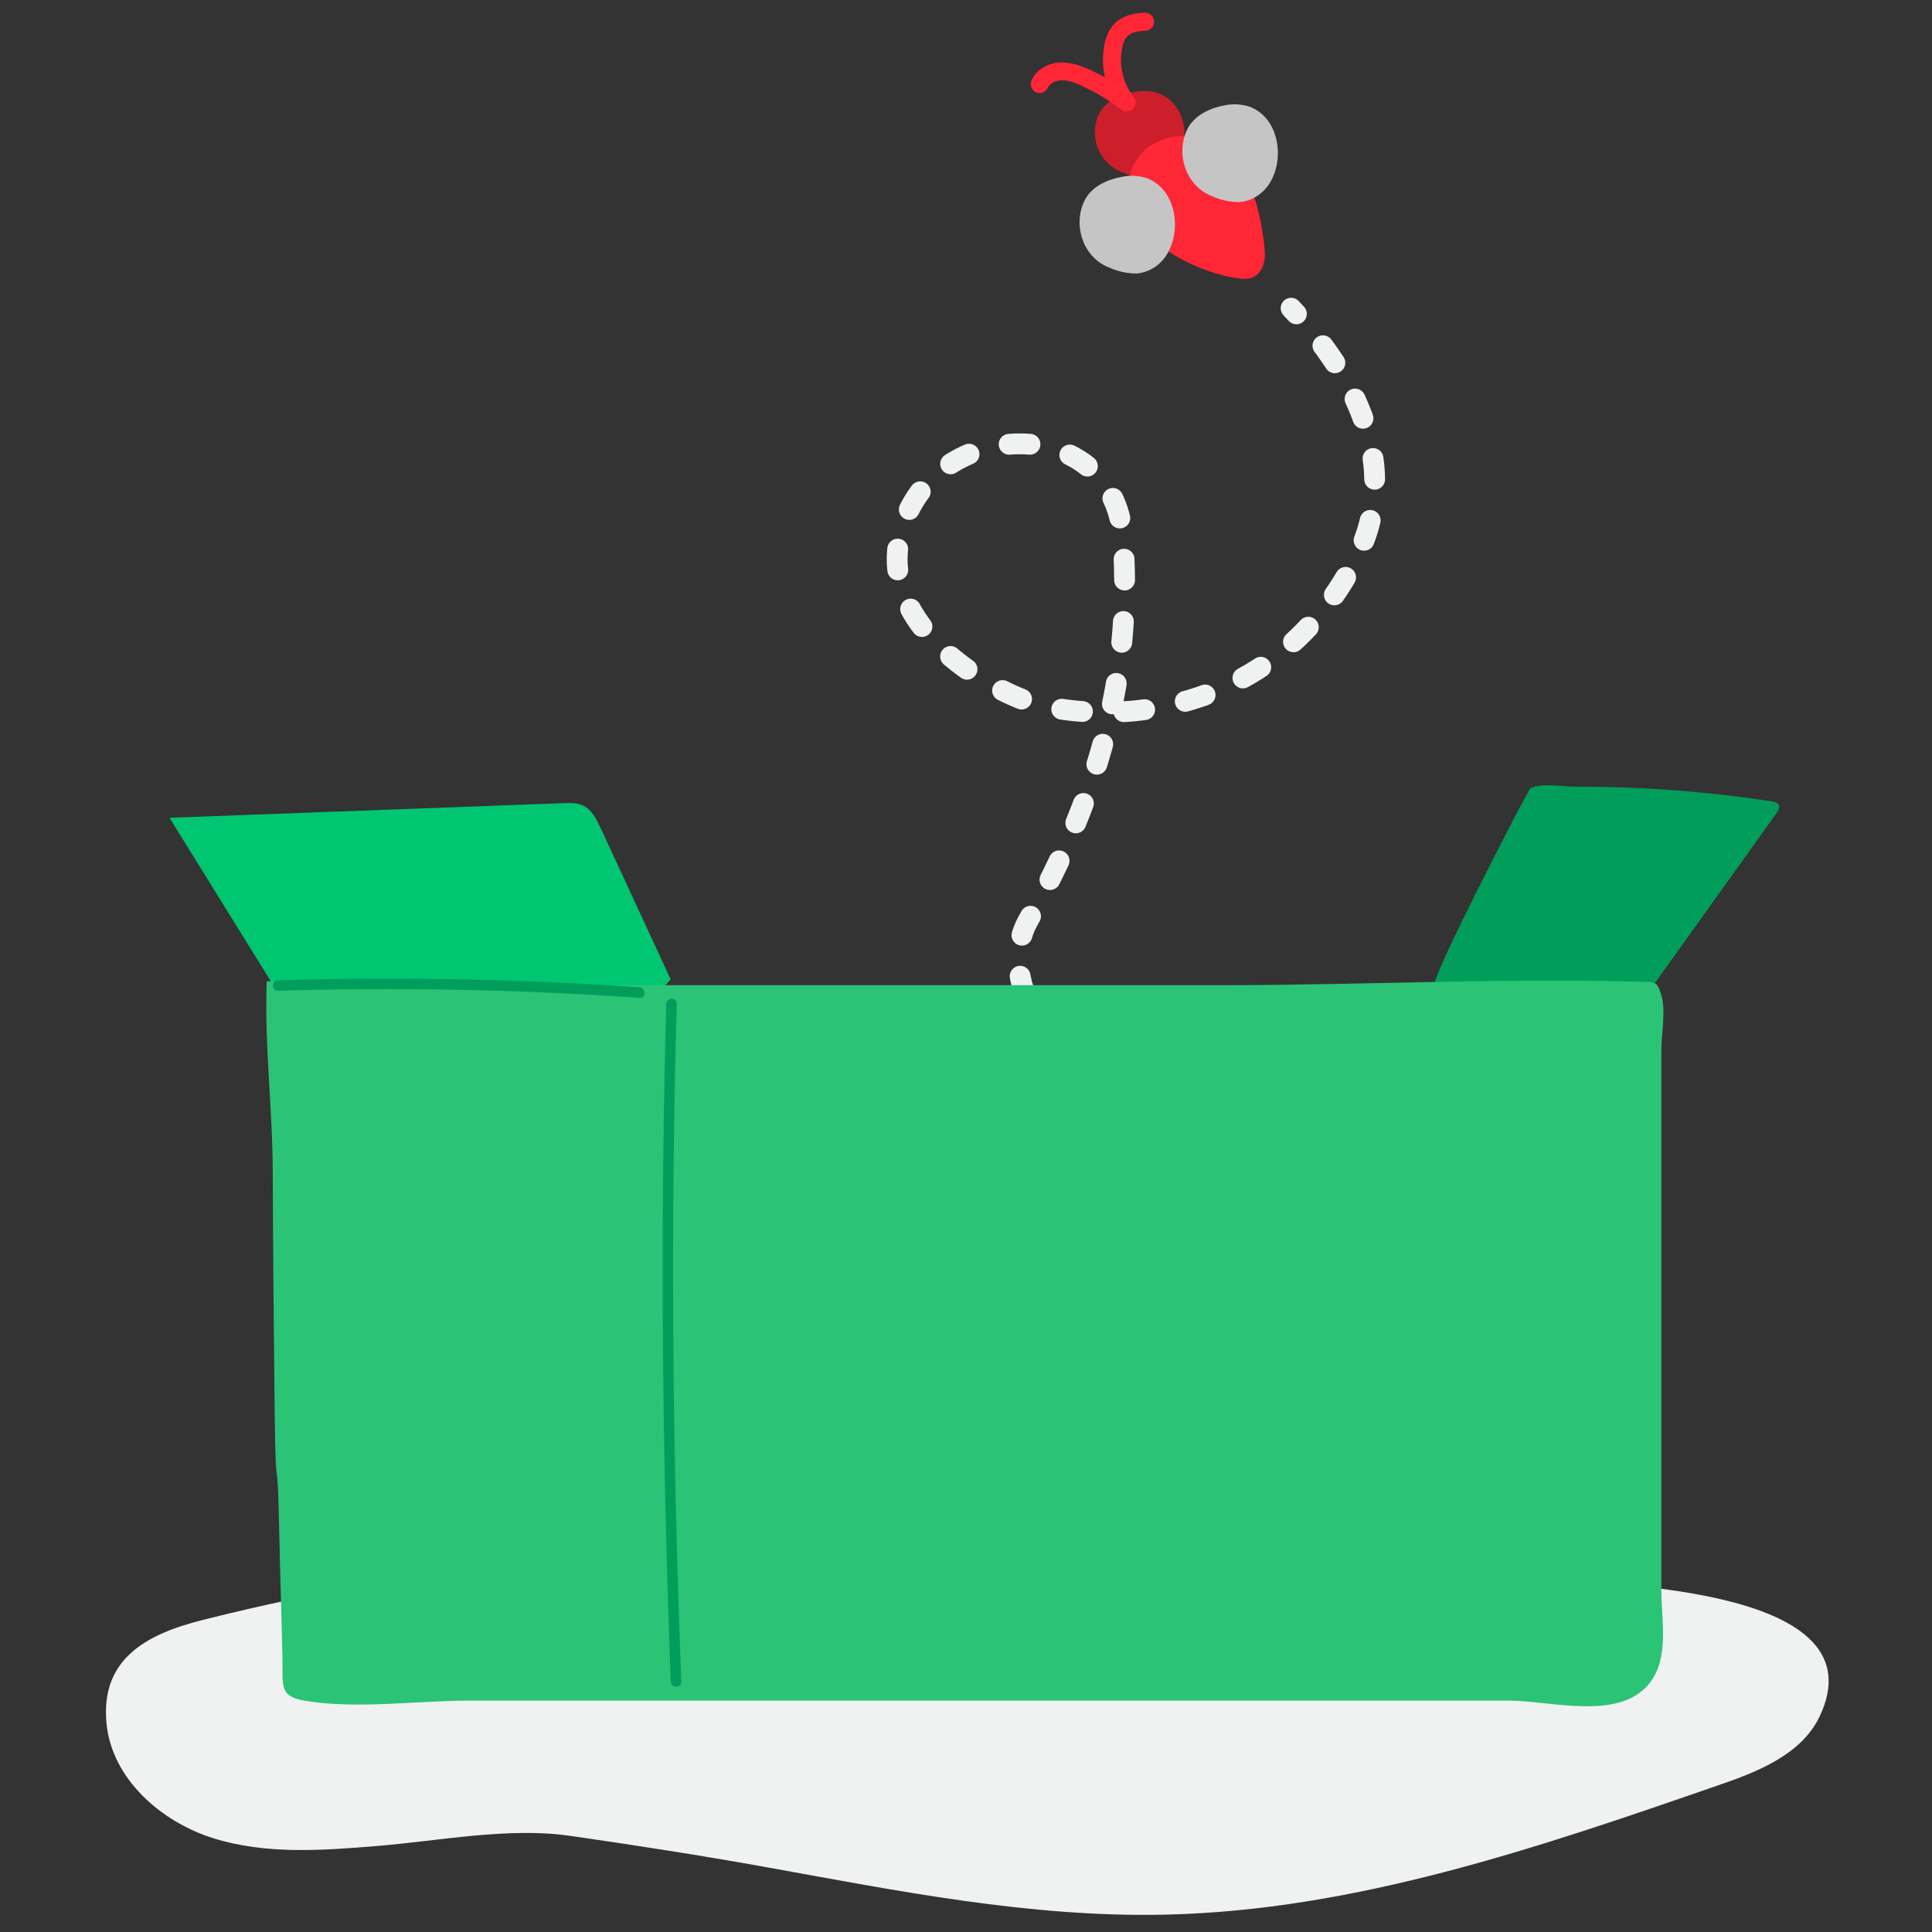
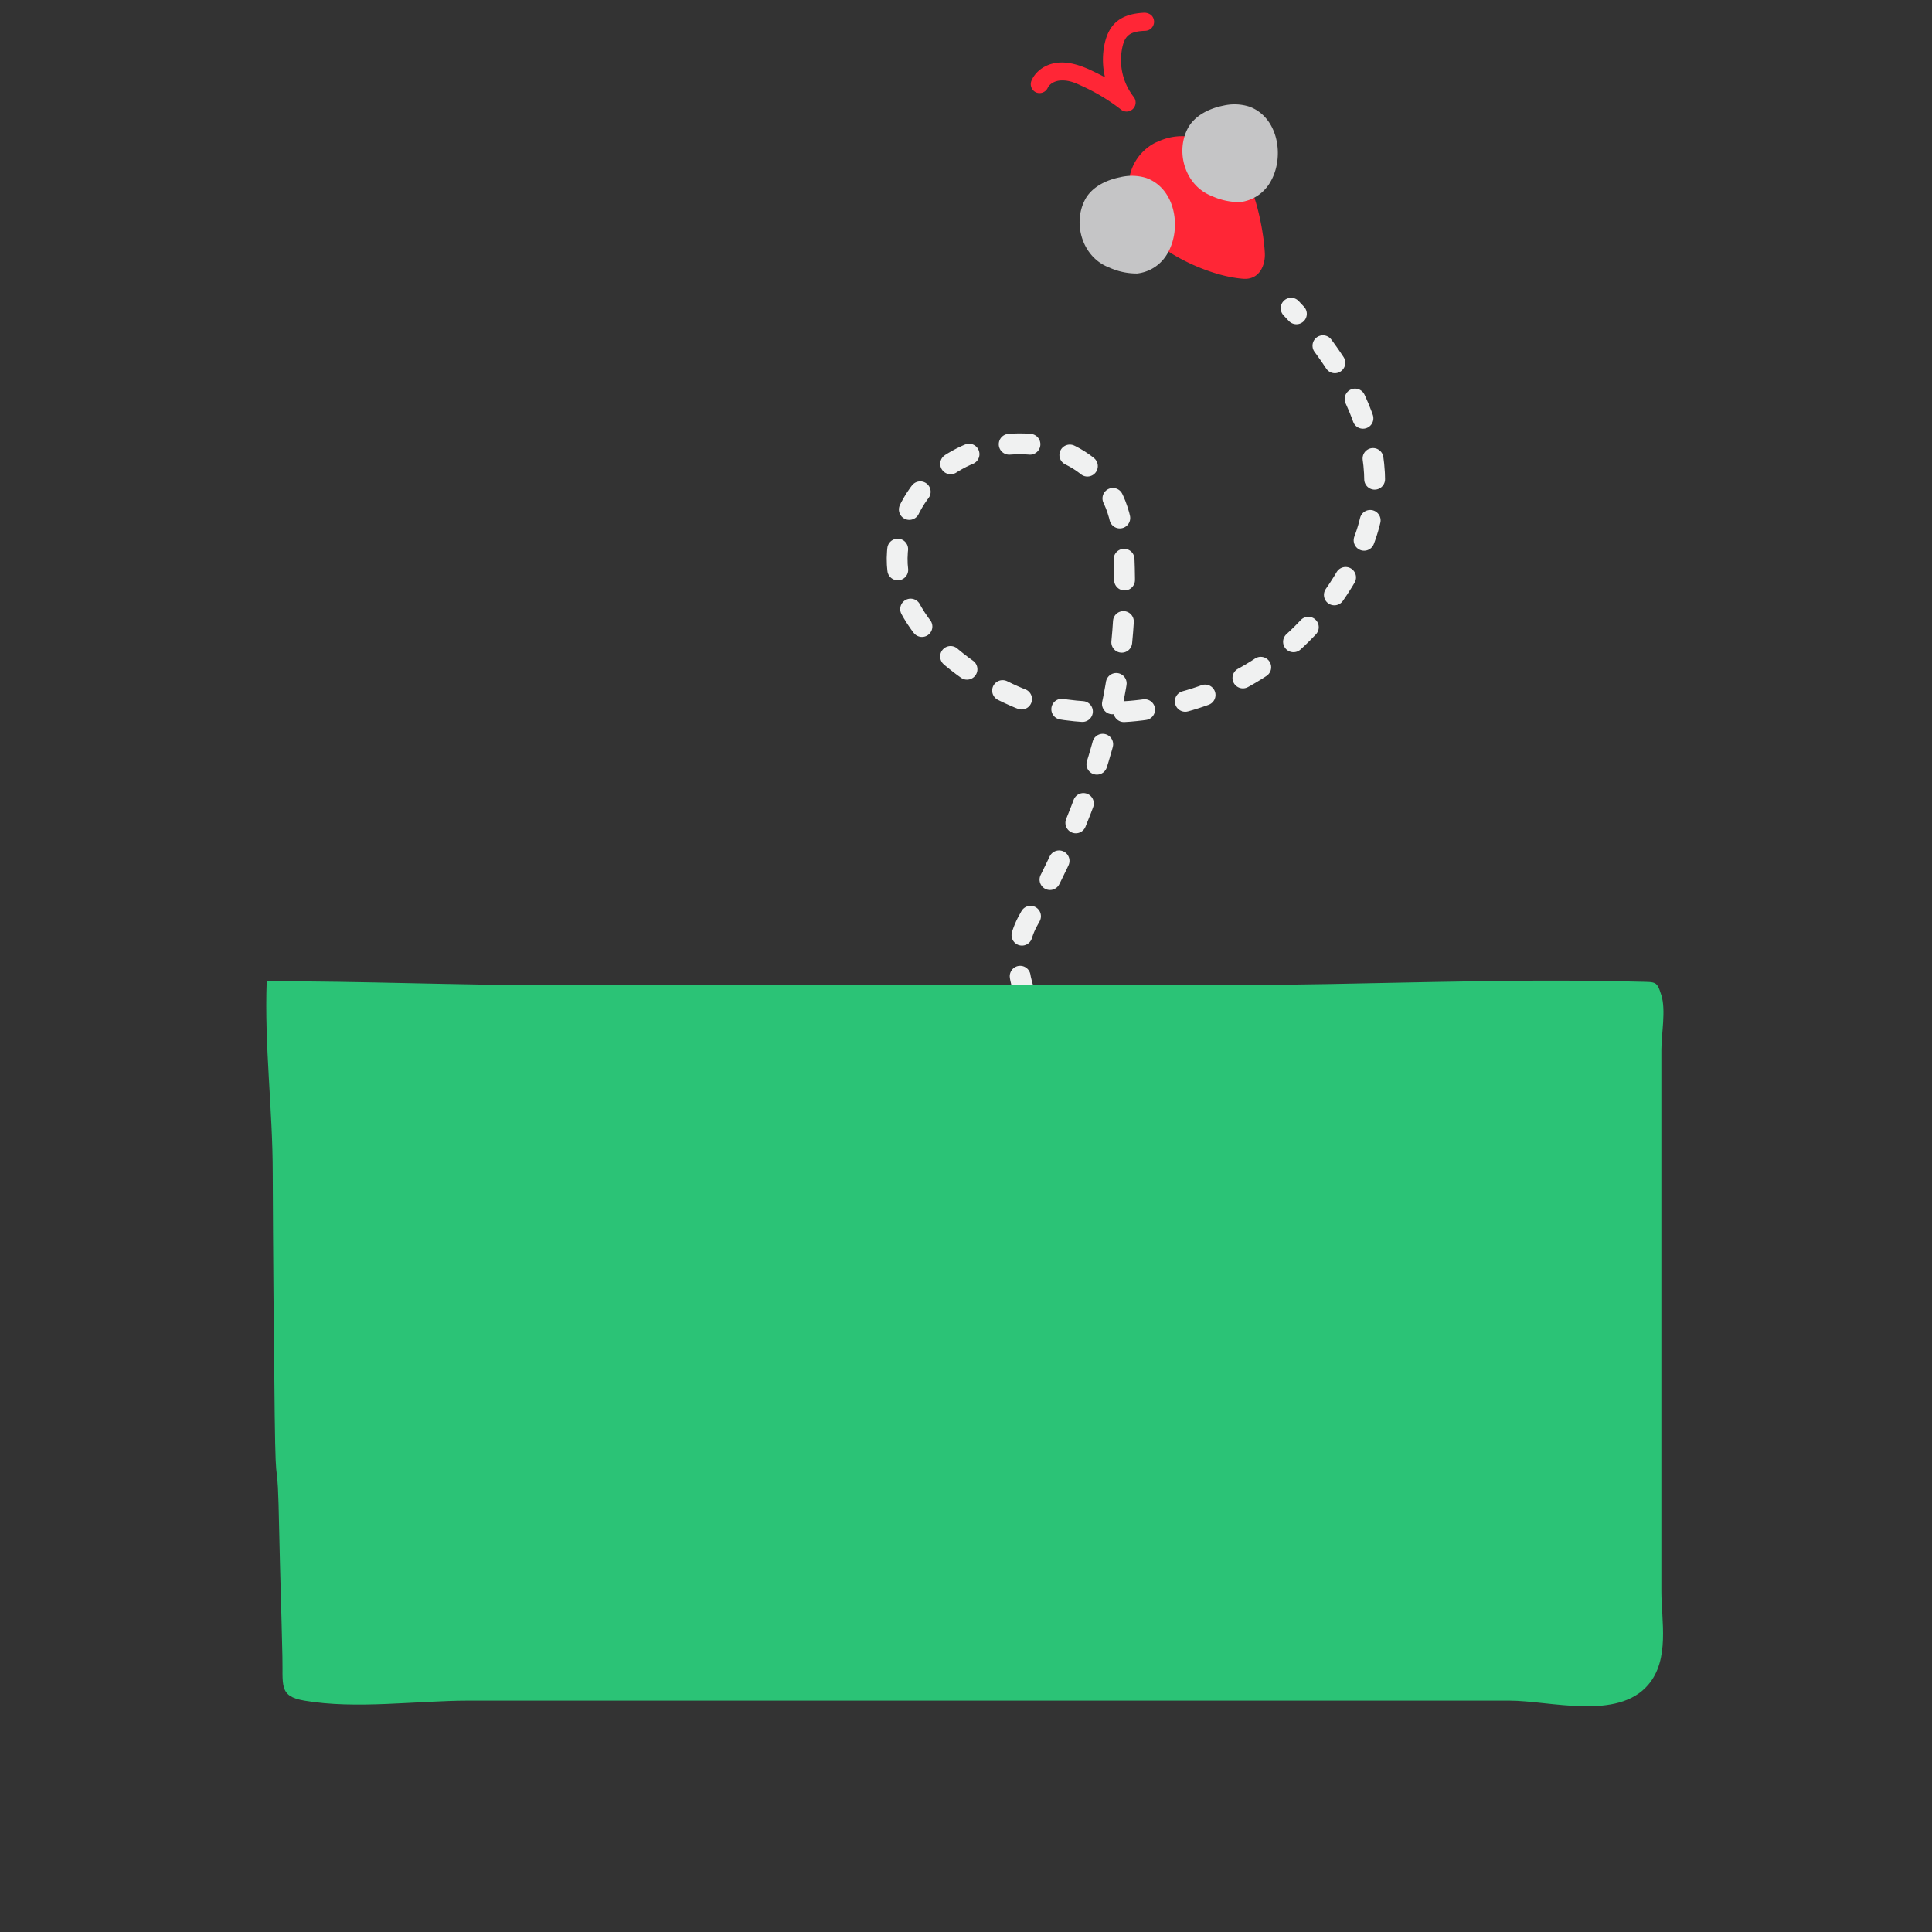
<svg xmlns="http://www.w3.org/2000/svg" viewBox="0 0 128 128">
  <rect x="0" y="0" width="128" height="128" fill="#333333" stroke="none" />
  <g fill="none" fill-rule="evenodd">
-     <path fill="#F0F1F1" fill-rule="nonzero" d="M13.46 107.32c-3.68.92-6.84 2.54-6.4 6.9.37 3.62 3.57 6.46 7.05 7.56 3.49 1.1 7.24.82 10.89.52 4.13-.34 8.7-1.26 12.78-.67 4.3.62 8.62 1.29 12.91 2.06 8.76 1.58 17.57 3.36 26.52 3.16 12.58-.28 24.71-4.44 36.6-8.56 2.64-.9 5.54-2.05 6.74-4.56 4.06-8.51-13.55-8.7-17.92-9.13-13.7-1.38-27.45-2.46-41.23-2.52-16.1-.07-32.3 1.29-47.94 5.24" />
    <path stroke="#F0F1F1" stroke-dasharray="1.38 2.75" stroke-linecap="round" stroke-linejoin="round" stroke-width="1.38" d="M73.75 71.53c-4.26-1.3-7.8-6.74-5.6-10.6 5.75-10.19 6.73-18.36 6.25-25.26-.62-8.78-13.6-8.05-14.89.43-.72 4.7 4.05 8.52 8.03 10.16 4.09 1.7 16.4 2.3 22.3-9.25 3.1-6.1-.1-12.2-4.3-16.59" />
-     <path fill="#00C671" fill-rule="nonzero" d="M42.61 65.48c-6.73.17-13.45.65-20.14 1.41-1.07.13-2.5.7-2.28 1.75l-8.96-14.46 26.13-.97c.42-.01.86-.03 1.25.15.59.27.9.9 1.18 1.49l4.64 10.03c-.56.76-.87.57-1.82.6" />
-     <path fill="#009E5A" fill-rule="nonzero" d="M101.36 52.26c.6-.43 2.26-.14 2.98-.14 4.36-.01 8.72.31 13.03.97.2.03.42.09.49.27.06.17-.05.35-.15.5l-7.77 10.85a3 3 0 0 1-.96.98c-.43.22-.93.23-1.42.23h-9.34c-.84 0-3.05.45-3.22-.55-.13-.78 6.25-13.03 6.37-13.11" />
    <path fill="#2BC376" fill-rule="nonzero" d="M54.02 65.27H36.44c-6.28 0-12.5-.27-18.77-.26-.16 4.27.4 8.5.4 12.75.02 5.33.07 10.66.13 15.98.08 6.27.18 1.53.3 7.8.07 3.19.14 5 .21 8.2.05 1.9-.26 2.64 1.45 2.93 3.42.59 7.46 0 10.92 0h68.9c2.71 0 7.19 1.34 9.22-1.05 1.44-1.69.87-4.25.87-6.19V69.55c0-1.03.31-2.63 0-3.61-.3-.96-.36-.87-1.48-.9-9.18-.25-18.4.23-27.58.23H54z" />
-     <path fill="#009E5A" fill-rule="nonzero" d="M44.14 66.5c-.41 15-.27 29.92.3 44.91.03.44.72.44.7 0-.58-14.99-.73-29.9-.3-44.9 0-.45-.68-.45-.7 0m-25.73-.87a241.43 241.43 0 0 1 23.96.47c.44.03.44-.66 0-.7a241.43 241.43 0 0 0-23.96-.46c-.44.01-.44.7 0 .69" />
-     <path fill="#CC1E2B" fill-rule="nonzero" d="M72.85 7.48c.4-.77 1.32-1.2 2.22-1.37.54-.1 1.1-.13 1.61.05 1.83.62 2.23 2.97 1.34 4.42a2.5 2.5 0 0 1-1.9 1.2 4.3 4.3 0 0 1-1.75-.35 2.84 2.84 0 0 1-1.52-3.95" />
    <path fill="#FF2636" fill-rule="nonzero" d="M74.64 7.39a.6.6 0 0 1-.37-.13 12.75 12.75 0 0 0-2.56-1.55c-.43-.2-.85-.4-1.4-.38-.4.01-.76.21-.89.48a.6.6 0 0 1-.78.31.6.6 0 0 1-.3-.78c.3-.7 1.06-1.18 1.93-1.2.7-.02 1.38.23 1.94.48.33.16.67.32 1 .5a5.07 5.07 0 0 1-.07-1.99C73.4 1.6 74.21.91 75.84.84c.38.03.6.25.62.58a.6.6 0 0 1-.58.62c-1.06.04-1.4.32-1.56 1.3a3.97 3.97 0 0 0 .79 3.08.6.6 0 0 1-.47.97m8.3 5.23a5.77 5.77 0 0 0-3.6-3.45 3.7 3.7 0 0 0-2.64.22c-.16.04-2.19.93-1.92 3.6.05.58.2 1.23 1.4 2.65 1.02 1.2 3.97 2.67 6.19 2.83 1.07.08 1.46-.9 1.43-1.67-.06-1.3-.46-3.22-.87-4.18" />
    <path fill="#C5C5C6" fill-rule="nonzero" d="M78.67 8.55c.44-.87 1.41-1.36 2.37-1.55a3.25 3.25 0 0 1 1.72.06c1.94.7 2.36 3.34 1.42 4.97a2.67 2.67 0 0 1-2.02 1.36 4.39 4.39 0 0 1-1.87-.4c-1.72-.66-2.43-2.82-1.62-4.44m-6.81 4.73c.43-.87 1.4-1.35 2.36-1.54a3.24 3.24 0 0 1 1.72.05c1.95.7 2.36 3.35 1.42 4.98a2.65 2.65 0 0 1-2.02 1.35 4.4 4.4 0 0 1-1.86-.4c-1.72-.65-2.43-2.82-1.62-4.44" style="mix-blend-mode:multiply" />
  </g>
</svg>